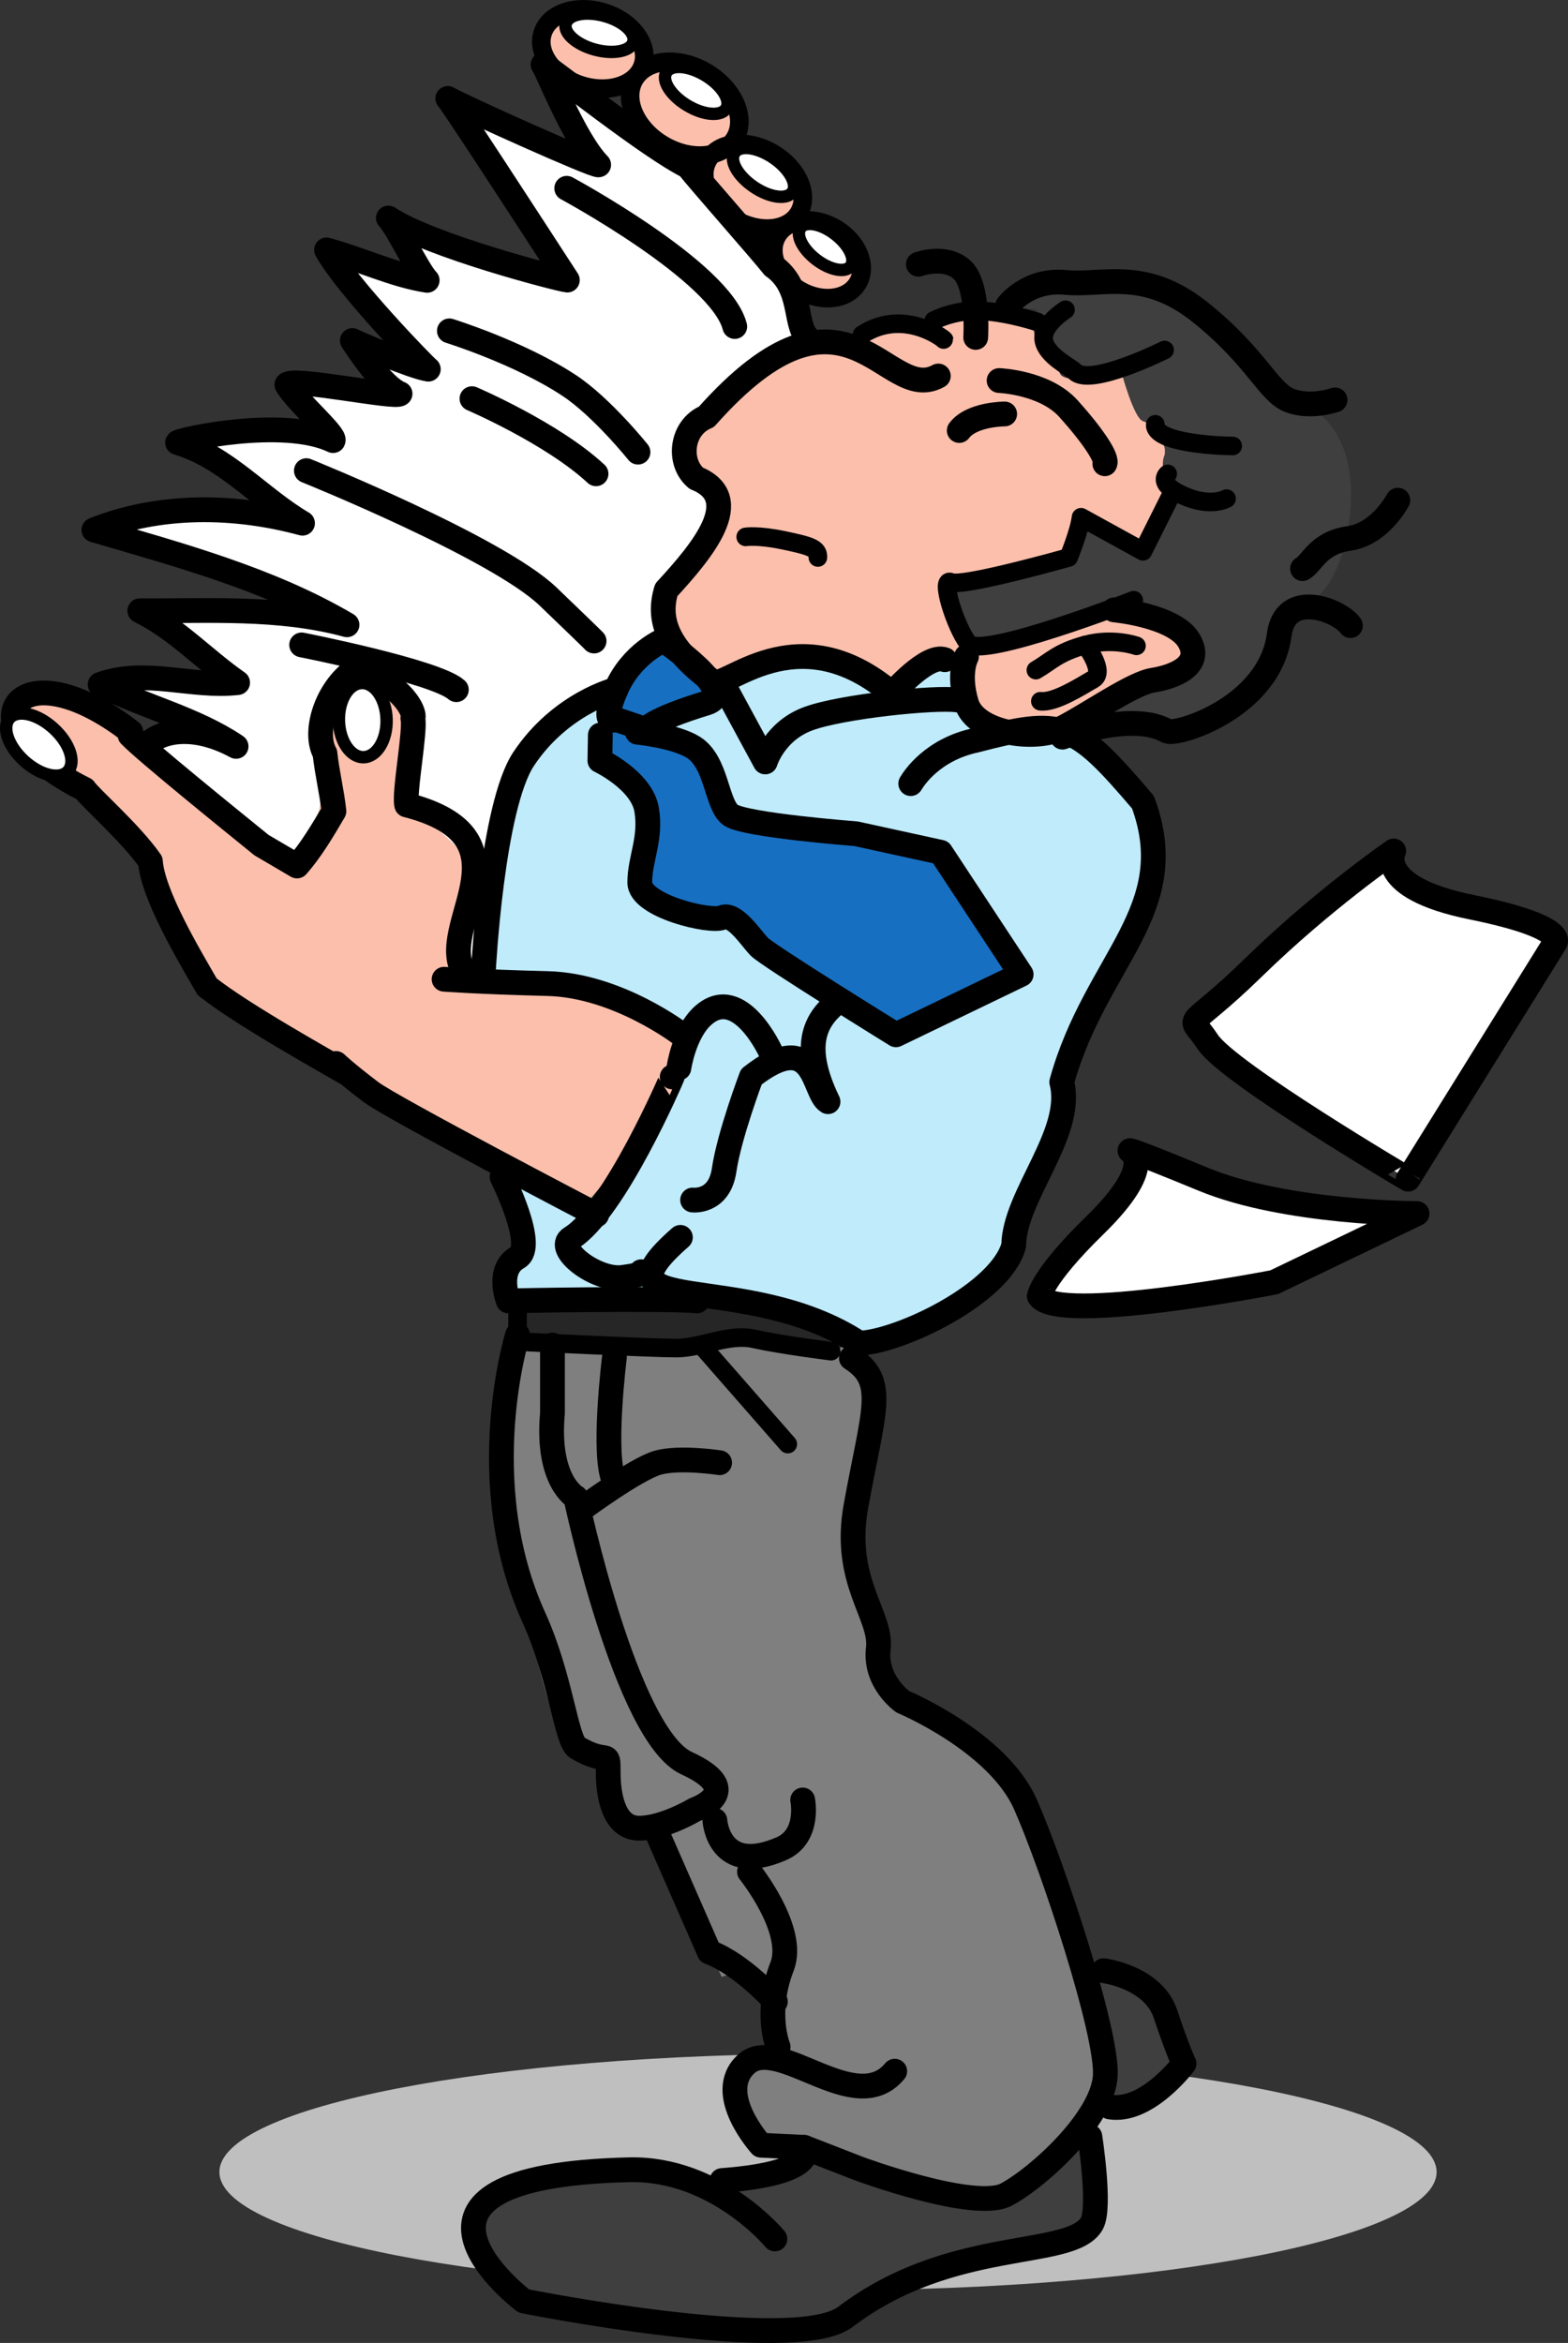
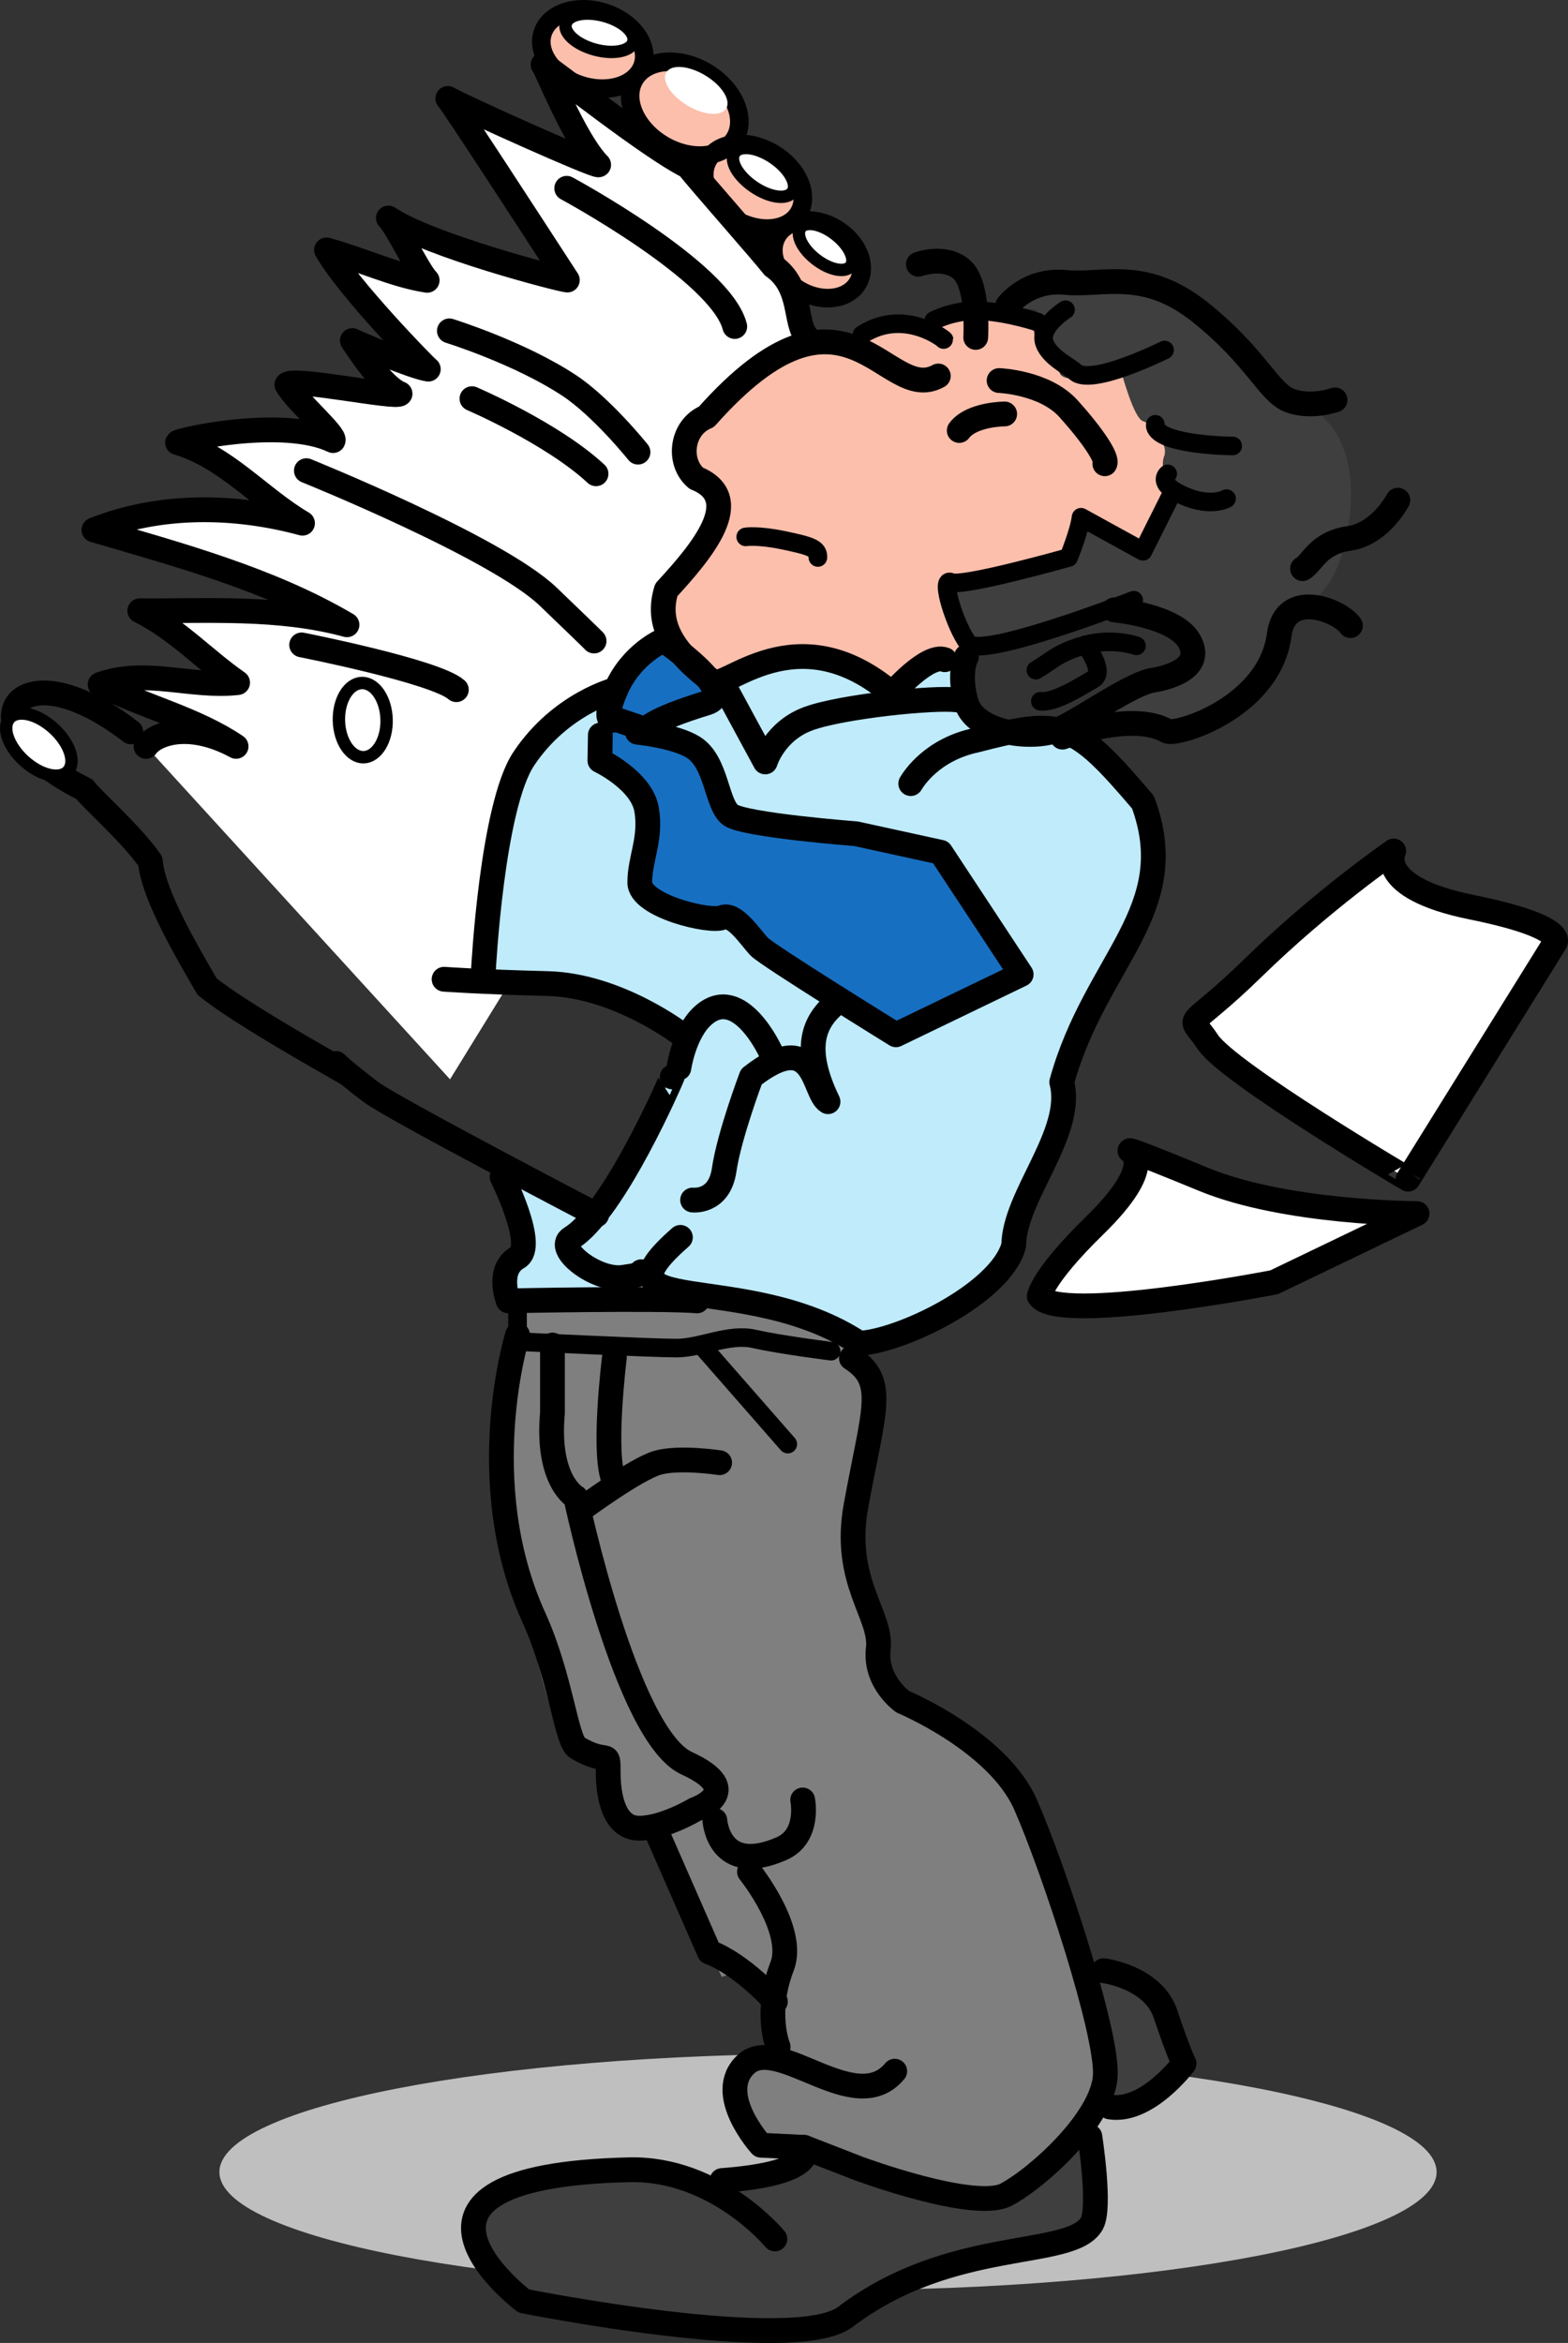
<svg xmlns="http://www.w3.org/2000/svg" width="124.08" height="185.324">
  <rect width="100%" height="100%" fill="#333333" stroke="none" />
  <path fill="#fff" d="M11.557 59.041c.691-.996 3.363-2.043 7.125-.004-3.254-2.195-7.254-3.125-10.758-4.898 3.598-1.293 7.227.27 10.879-.145-2.621-1.824-4.871-4.281-7.742-5.684 5.379.036 11.008-.355 16.398 1.11-6.125-3.602-13.246-5.512-20.027-7.504 5.187-2.067 11.117-1.996 16.508-.531-3.38-1.989-6.036-5.235-9.891-6.38.121-.21 8.348-2.046 12.309-.156.246-.425-2.97-3.167-3.657-4.421.375-.633 8.711 1.136 8.957.714-1.39-.53-3.48-3.75-3.777-4.207.211.122 4.707 2.067 6.012 2.266-.211-.125-6.387-6.465-8.055-9.434 2.695.73 5.356 2.008 7.965 2.407-.719-.707-2.352-4.223-3.07-4.93 3.254 2.195 13.617 4.871 14.164 4.91-2.985-4.594-9.25-14.242-9.461-14.367 1.054.621 11.812 5.46 11.937 5.25-1.953-2-4.187-7.8-4.398-7.926.844.496 8.387 6.524 11.469 8.051.808 1.043 5.945 6.86 6.753 7.902 2.348 1.649 1.63 4.508 2.657 5.59l1.172 10.996-29.414 47.723L11.557 59.04" />
  <path fill="#bfbfbf" d="M65.522 181.154c26.597 0 48.16-4.187 48.16-9.351 0-5.168-21.563-9.356-48.16-9.356-26.598 0-48.16 4.188-48.16 9.356 0 5.164 21.562 9.351 48.16 9.351" />
  <path fill="#fbbfac" d="m75.744 24.986-2.449.735s-3.676-.489-4.656.246c-.98.734-1.715 1.222-1.715 1.222s-1.957-.976-3.43-.242c-1.468.735-9.8 6.86-9.554 8.574.246 1.715 2.695 3.43 2.695 3.43s.246 3.43-.98 4.656c-1.223 1.223-4.165 3.184-3.676 4.899.492 1.715 3.187 5.144 3.922 5.39.734.247 2.203-1.96 6.125-1.96 3.918 0 8.328 2.449 8.328 2.449l6.37-2.938-1.714-4.656 9.066-2.695 1.715-2.942 4.653 2.696 2.207-4.164s-.98-2.696-.493-3.676c.493-.98-2.691-4.653-2.691-5.88 0-1.226-5.39.735-5.637-.734-.246-1.468-1.226-3.675-1.226-3.675l-6.86-.735" />
  <path fill="#bfebfb" d="M47.08 54.877s-5.144 1.715-6.37 5.633c-1.223 3.922-2.692 17.152-2.692 17.152s6.367-.98 11.023 1.223c4.653 2.207 5.88 3.187 5.88 3.187s-8.329 14.946-8.575 14.207c-.246-.734-5.32-3.656-5.32-3.656l-.559 10.2s10.043-.419 13.227-.419c3.187 0 13.476 3.676 14.457 3.922.98.246 9.554-3.676 10.78-5.39 1.223-1.715 2.696-7.106 2.696-7.106l2.203-5.633.246-3.922s9.801-14.21 7.106-19.597c-2.695-5.39-9.067-7.352-9.067-7.352s-5.39 1.227-4.164.488c1.223-.734-1.96-1.468-1.96-2.203V52.67s0-2.203-3.184-.488c-3.188 1.714-2.453 2.203-2.453 2.203s-4.899-2.938-6.614-2.696c-1.714.247-5.144 1.227-5.144 1.227l-6.617 4.164s3.922 1.961 4.656 4.902c.734 2.938 1.469 2.938 1.469 2.938l16.418 2.695 6.125 9.801-9.313 4.41s-12.492-7.351-12.738-8.086c-.246-.734-5.145-.242-6.617-2.203-1.469-1.96-.242-4.656-.735-6.371-.488-1.715-2.203-3.43-2.937-4.164-.738-.734.242-3.922.242-3.922l-1.469-2.203" />
-   <path fill="#fbbfac" d="M1.022 55.857s.98 4.41 3.43 5.391c2.449.977 6.859 4.898 7.105 5.879.246.98 2.695 9.309 4.656 10.777C18.17 79.377 46.1 95.544 46.1 95.544s8.086-9.308 8.086-11.269c0-1.96-4.41-5.879-7.594-6.125-3.188-.246-10.535-.98-10.535-.98s1.222-6.613.976-8.574c-.242-1.961-5.386-5.145-5.386-5.145l.246-8.086-3.922-2.449s-2.45 4.898-2.45 8.82c0 3.918-2.449 6.614-2.449 6.614l-12.496-9.31s-3.183-3.676-5.39-3.918c-2.203-.246-4.164.734-4.164.734m75.703-4.409s-1.469 3.43.492 5.145c1.957 1.715 7.348 2.203 8.328.734.98-1.469 3.184-2.941 5.637-3.43 2.449-.492 4.41-.734 3.672-1.96-.735-1.223-3.43-3.676-5.145-3.918-1.715-.247-12.984 3.43-12.984 3.43" />
  <path fill="#3f3f3f" d="m81.381 22.78-1.96 1.472 2.694.246s-1.468 2.45 1.715 3.918c3.184 1.469 4.899.98 4.899.98s.98 3.676 1.715 3.918c.738.247 1.96 1.227 1.714 2.696-.242 1.472.493 3.676.493 3.676l-2.207 4.164-4.653-2.696-.98 2.453-9.801 3.184 1.715 4.656 12.984-3.43s4.41 1.223 4.41 2.696c0 1.469-1.222 2.45-2.937 3.183-1.715.735-4.41 2.45-4.41 2.45l6.367 1.468s5.39-1.714 6.617-4.652c1.223-2.941 2.695-4.41 4.41-5.883 1.715-1.468 2.203-4.164 2.203-4.164s2.262-7.48-2.449-10.777c-2.45-1.715-6.371-5.88-7.594-7.106-1.226-1.226-8.82-3.187-9.554-3.187-.739 0-5.391.734-5.391.734" />
  <path fill="#176fc1" d="M52.225 50.467s-3.184 2.695-3.676 4.164a178.416 178.416 0 0 0-1.223 3.922s.735 2.449 2.203 3.672c1.473 1.226 1.715 5.636 1.227 6.617-.488.98-.246 3.43 3.184 3.676 3.43.242 4.41.488 4.41.488s11.027 9.308 11.762 9.066c.734-.246 10.535-4.656 10.535-4.656l-6.125-9.8s-15.68-1.47-16.418-2.696c-.735-1.223-1.715-4.899-2.696-5.39-.976-.489-4.164-1.958-4.164-1.958l4.657-1.96s.734-.981 0-1.716c-.735-.734-3.676-3.43-3.676-3.43" />
  <path fill="#7f7f7f" d="M41.69 104.123s-3.2 11.41-1.891 15.984c1.305 4.575 3.594 16.66 4.898 17.313 1.309.652 3.266 2.285 3.266 2.285s-.324 4.246.98 4.574c1.31.328 2.614 0 2.614 0l5.555 12.086s2.613-.98 3.265.653c.652 1.636.98 5.23.98 5.23s-3.265.652-3.265 2.285 2.285 5.88 2.285 5.88l2.942-.653s11.757 4.898 14.046 4.246c3.649-1.043 10.125-7.258 10.125-10.781 0-2.938-6.859-22.211-9.472-24.825-2.614-2.613-6.86-2.613-7.84-4.902-.98-2.285.652-1.957-.652-4.898-1.309-2.942-1.633-2.942-1.633-5.88 0-2.94 1.957-7.187 1.304-11.433-.652-4.246-.328-7.84-11.105-8.492-10.781-.656-16.66 0-16.66 0" />
  <path fill="#3f3f3f" d="m62.99 170.74-5.878 1.957s-9.149-2.285-13.067-.976c-3.922 1.304-6.535 1.957-6.535 3.918 0 1.96 3.594 6.535 3.594 6.535s20.254 3.594 23.52 2.285c3.269-1.305 5.554-3.594 8.167-4.574 2.613-.98 12.086-1.957 13.067-2.938.98-.98.328-9.148.328-9.148s-4.574 7.187-7.188 6.535c-2.613-.656-16.008-3.594-16.008-3.594m24.829-3.922s2.285.328 3.59-.98c1.308-1.305 1.96-2.938 1.96-2.938s-1.304-4.574-2.613-5.226c-1.305-.656-3.918-1.309-3.918-1.309" />
-   <path fill="#262626" d="M40.776 103.201v2.45s5.394 1.226 8.824 1.226c3.426 0 6.86-1.469 8.574-1.227 1.715.246 7.102.98 7.84.98.734 0 1.957-.241 0-1.468-1.961-1.227-12.32-2.758-12.32-2.758l-12.918.797" />
  <path fill="#fbbfac" d="M46.154 6.674c2.278.61 4.485-.238 4.93-1.899.445-1.66-1.035-3.504-3.312-4.117-2.274-.61-4.48.242-4.926 1.903-.45 1.66 1.035 3.5 3.308 4.113m7.024 5.73c2.336.63 4.672-.508 5.219-2.535.543-2.027-.907-4.183-3.246-4.812-2.336-.63-4.672.507-5.215 2.539-.547 2.027.906 4.183 3.242 4.808m10.684 11.102c2.027.547 4.035-.36 4.48-2.02.45-1.66-.836-3.449-2.863-3.996-2.032-.543-4.04.36-4.485 2.02-.445 1.66.84 3.449 2.868 3.996m-4.879-5.836c1.964.527 3.921-.39 4.37-2.047.446-1.664-.788-3.437-2.753-3.965-1.969-.531-3.926.387-4.371 2.047-.45 1.66.785 3.434 2.754 3.965" />
  <path fill="none" stroke="#000" stroke-linecap="round" stroke-linejoin="round" stroke-width="1.96" d="M74.252 29.74c-4.223 2.348-7.195-9.332-18.351 3.23-1.997.817-2.325 3.587-.801 4.86 3.933 1.598.496 5.715-2.375 8.832-.696 2.29-.008 4.54 3.644 7.234.903.864 6.633-5.503 14.23.98 0 0 2.79-3.233 4.165-2.694m-2.695 9.8c.25-.425 1.714-2.695 5.148-3.43 6.844-1.769 7.707-1.585 13.227 4.9 3.187 8.573-3.75 12.487-6.426 22.14 1.047 4.023-3.754 8.972-3.801 12.922-1.02 3.808-9.027 7.617-12.223 7.73-9.02-5.926-21.68-1.77-14.152-8.371" />
  <path fill="none" stroke="#000" stroke-linecap="round" stroke-linejoin="round" stroke-width="1.96" d="M66.295 79.232c-1.93 1.512-2.836 3.633-.773 7.91-1.22-.714-.926-6-6.067-1.968 0 0-1.746 4.605-2.152 7.37-.383 2.634-2.496 2.376-2.496 2.376" />
  <path fill="none" stroke="#000" stroke-linecap="round" stroke-linejoin="round" stroke-width="1.47" d="M74.67 26.857c.465.329-2.926-2.675-6.457-.382" />
  <path fill="none" stroke="#000" stroke-linecap="round" stroke-linejoin="round" stroke-width="1.96" d="M63.854 26.654c-1.028-1.082-.309-3.941-2.657-5.59-.808-1.043-5.945-6.859-6.753-7.902-3.082-1.527-10.625-7.555-11.47-8.05.212.124 2.446 5.925 4.4 7.925-.126.211-10.884-4.629-11.938-5.25.21.125 6.476 9.774 9.46 14.367-.546-.039-10.91-2.715-14.163-4.91.718.707 2.351 4.223 3.07 4.93-2.61-.399-5.27-1.676-7.965-2.406 1.668 2.968 7.844 9.308 8.055 9.433-1.305-.2-5.801-2.144-6.012-2.265.297.457 2.387 3.675 3.777 4.207-.246.421-8.582-1.348-8.957-.715.688 1.254 3.903 3.996 3.657 4.422-3.961-1.891-12.188-.055-12.309.156 3.855 1.144 6.512 4.39 9.89 6.379-5.39-1.465-11.32-1.535-16.507.531 6.781 1.992 13.902 3.902 20.027 7.504-5.39-1.465-11.02-1.074-16.398-1.11 2.87 1.403 5.12 3.86 7.742 5.684-3.652.414-7.281-1.148-10.879.145 3.504 1.773 7.504 2.703 10.758 4.898-3.762-2.039-6.434-.992-7.125.004" />
-   <path fill="none" stroke="#000" stroke-linecap="round" stroke-linejoin="round" stroke-width="1.96" d="M36.545 76.576c-1.672-3.746 5.531-10.36-4.363-12.906-.235-.895.722-5.957.488-6.848.168-.281-.262-1.535-2.058-2.804-1.454-1.293-1.649-.903-2.833-.836-2.042 1.632-2.96 4.793-2.066 6.402.18 1.621.531 2.96.711 4.582-.824 1.406-1.816 3.094-2.922 4.332l-2.812-1.652c-2.633-2.137-9.2-7.446-10.399-8.692" />
  <path fill="none" stroke="#000" stroke-linecap="round" stroke-linejoin="round" stroke-width="1.96" d="M10.354 57.889c-9.153-7.09-13.59-.375-3.672 4.539.418.644 3.676 3.484 5.219 5.699.191 2.64 3.03 7.39 4.492 9.922 2.781 2.21 9.488 5.933 10.894 6.762" />
  <path fill="none" stroke="#000" stroke-linecap="round" stroke-linejoin="round" stroke-width="1.47" d="M73.893 25.357s1.672-.91 3.86-.761c2.183.144 4.362.879 4.362.879M59.01 42.467s.98-.16 3.055.281c2.023.43 2.703.617 2.656 1.348M52.49 11.478c2.196 1.29 4.735 1.047 5.672-.546.934-1.59-.09-3.926-2.285-5.22-2.195-1.288-4.734-1.042-5.668.548-.937 1.593.086 3.93 2.281 5.218zm0 0" />
  <path fill="none" stroke="#000" stroke-linecap="round" stroke-linejoin="round" stroke-width="1.47" d="M58.104 17.334c1.984 1.164 4.273.941 5.117-.496.844-1.438-.078-3.547-2.059-4.711-1.98-1.164-4.273-.941-5.117.496-.844 1.434.078 3.543 2.059 4.71zm0 0" />
  <path fill="none" stroke="#000" stroke-linecap="round" stroke-linejoin="round" stroke-width="1.47" d="M63.26 22.947c1.762 1.035 3.828.781 4.621-.566.79-1.348.004-3.274-1.758-4.309-1.758-1.035-3.828-.781-4.617.567-.793 1.343-.004 3.273 1.754 4.308zm0 0" />
  <path fill="none" stroke="#000" stroke-linecap="round" stroke-linejoin="round" stroke-width="1.96" d="M87.428 36.682c.25-.422-.973-2.243-2.863-4.344-1.887-2.106-5.504-2.238-5.504-2.238" />
  <path fill="none" stroke="#000" stroke-linecap="round" stroke-linejoin="round" stroke-width="1.47" d="M46.002 6.752c2.188.691 4.375-.035 4.875-1.625.504-1.586-.867-3.438-3.058-4.129-2.192-.691-4.38.035-4.88 1.625-.503 1.586.868 3.438 3.063 4.129zm0 0" />
  <path fill="#fff" d="M28.78 59.893c1.042-.028 1.855-1.364 1.812-2.98-.043-1.622-.918-2.915-1.961-2.888-1.043.028-1.852 1.36-1.812 2.98.043 1.622.918 2.915 1.96 2.888" />
  <path fill="none" stroke="#000" stroke-linecap="round" stroke-linejoin="round" stroke-width=".98" d="M28.78 59.893c1.042-.028 1.855-1.364 1.812-2.98-.043-1.622-.918-2.915-1.961-2.888-1.043.028-1.852 1.36-1.812 2.98.043 1.622.918 2.915 1.96 2.888zm0 0" />
  <path fill="#fff" d="M47.084 3.928c1.477.394 2.836.12 3.031-.617.2-.739-.836-1.66-2.312-2.055-1.477-.399-2.832-.121-3.031.617-.2.738.836 1.656 2.312 2.055" />
  <path fill="none" stroke="#000" stroke-linecap="round" stroke-linejoin="round" stroke-width=".98" d="M47.084 3.928c1.477.394 2.836.12 3.031-.617.2-.739-.836-1.66-2.312-2.055-1.477-.399-2.832-.121-3.031.617-.2.738.836 1.656 2.312 2.055zm0 0" />
  <path fill="#fff" d="M54.381 8.338c1.309.789 2.691.894 3.086.242s-.348-1.824-1.656-2.613c-1.309-.79-2.692-.899-3.082-.242-.395.652.343 1.824 1.652 2.613" />
-   <path fill="none" stroke="#000" stroke-linecap="round" stroke-linejoin="round" stroke-width=".98" d="M54.381 8.338c1.309.789 2.691.894 3.086.242s-.348-1.824-1.656-2.613c-1.309-.79-2.692-.899-3.082-.242-.395.652.343 1.824 1.652 2.613zm0 0" />
  <path fill="#fff" d="M59.643 14.78c1.261.859 2.633 1.046 3.066.413.43-.632-.246-1.84-1.512-2.703-1.261-.855-2.636-1.043-3.066-.41-.43.633.246 1.84 1.512 2.7" />
  <path fill="none" stroke="#000" stroke-linecap="round" stroke-linejoin="round" stroke-width=".98" d="M59.643 14.78c1.261.859 2.633 1.046 3.066.413.43-.632-.246-1.84-1.512-2.703-1.261-.855-2.636-1.043-3.066-.41-.43.633.246 1.84 1.512 2.7zm0 0" />
  <path fill="#fff" d="M64.572 20.521c1.09.844 2.317 1.086 2.739.54.422-.547-.121-1.672-1.211-2.516-1.09-.844-2.32-1.086-2.738-.54-.422.548.117 1.673 1.21 2.516" />
  <path fill="none" stroke="#000" stroke-linecap="round" stroke-linejoin="round" stroke-width=".98" d="M64.572 20.521c1.09.844 2.317 1.086 2.739.54.422-.547-.121-1.672-1.211-2.516-1.09-.844-2.32-1.086-2.738-.54-.422.548.117 1.673 1.21 2.516zm0 0" />
  <path fill="#fff" stroke="#000" stroke-linecap="round" stroke-linejoin="round" stroke-width="1.96" d="M110.287 67.31s-1.535 2.883 6.16 4.446c7.7 1.562 6.602 2.82 6.602 2.82l-11.625 18.695S97.19 84.877 95.572 82.412c-1.62-2.465-1.894-.508 3.61-5.879 5.504-5.37 11.105-9.222 11.105-9.222M89.428 91.03s-.586-.384 5.805 2.25c6.554 2.702 16.902 2.71 16.902 2.71l-11.309 5.434s-17.125 3.328-18.586 1.101c.012.02.149-1.46 4.38-5.586 4.964-4.847 2.808-5.91 2.808-5.91" />
  <path fill="none" stroke="#000" stroke-linecap="round" stroke-linejoin="round" stroke-width="1.96" d="M24.244 37.228s15.11 6.094 19.141 9.97c4.035 3.874 3.625 3.51 3.625 3.51M35.56 26.17s5.56 1.726 9.493 4.328c2.582 1.707 5.434 5.266 5.434 5.266m-13.141-4.231s6.367 2.73 9.82 5.942M23.87 51.01s10.605 2.09 12.242 3.543m8.734-39.66s12.183 6.574 13.297 10.933m21.605-1.668s1.582-2.11 4.551-1.82c2.965.293 6.238-1.195 10.691 2.37 4.457 3.563 5.399 6.356 7.09 6.978 1.692.625 3.567-.055 3.567-.055M88.158 48.24s4.786.442 5.938 2.442c1.156 2.004-1.277 2.87-2.867 3.12s-4.996 2.657-7.153 3.77c-2.16 1.11-6.886.43-7.597-1.96-.711-2.391 0-3.676 0-3.676" />
  <path fill="none" stroke="#000" stroke-linecap="round" stroke-linejoin="round" stroke-width="1.96" d="M84.076 58.307s5.485-2.079 8.27-.485c.715.41 8.113-1.836 8.879-7.601.492-3.676 4.808-1.938 5.637-.735m-3.79-4.508c.801-.46 1.227-2.039 3.688-2.39 2.465-.356 3.855-3.024 3.855-3.024M48.748 54.533s-4.363 1.078-7.304 5.488c-2.512 3.77-3.184 16.66-3.184 16.66m22.734 6.539s-2.441-5.394-5.297-2.945c-1.57 1.34-1.976 4.203-1.976 4.203m-.527.704S48.647 95.799 45.2 97.92c-1.367.84 1.965 3.398 4.067 3.121 2.105-.281 1.476-.45 1.476-.45m3.185-18.765s-5.043-3.89-10.586-4.027c-5.547-.14-8.2-.344-8.2-.344" />
  <path fill="none" stroke="#000" stroke-linecap="round" stroke-linejoin="round" stroke-width="1.96" d="M47.217 96.092s-16.2-8.45-17.855-9.707c-2.075-1.574-2.774-2.266-2.774-2.266m25.914-33.48s-2.508 1.035-3.754 3.894c-1.32 3.028.035 2.38.035 2.38l2.325.792s.37-.746 4.793-2.094c2.695-.82-3.399-4.972-3.399-4.972zm-2.062 7.277s2.968.289 4.418 1.187c1.886 1.168 1.82 4.547 2.957 5.364 1.132.808 9.918 1.48 9.918 1.48l6.707 1.465 6.367 9.66-9.91 4.778s-10.153-6.278-10.813-6.965c-.66-.684-1.972-2.73-2.93-2.309-.957.418-6.519-.91-6.527-2.77-.008-1.863.934-3.472.54-5.777-.4-2.304-3.696-3.867-3.696-3.867l.035-2.02M77.21 26.69s.269-4.153-1.098-5.368c-1.348-1.195-3.438-.418-3.438-.418" />
  <path fill="none" stroke="#000" stroke-linecap="round" stroke-linejoin="round" stroke-width="1.47" d="M89.932 51.084s-1.852-.664-4.043-.07c-2.188.593-2.715 1.297-3.918 1.992" />
  <path fill="none" stroke="#000" stroke-linecap="round" stroke-linejoin="round" stroke-width="1.47" d="M85.889 51.014s1.629 2.129.629 2.703c-1.004.578-3.047 1.89-4.192 1.75m10.324-16.27-2.206 4.41-4.899-2.695c-.14 1.145-.98 3.184-.98 3.184s-8.407 2.375-9.309 1.96c-.906-.413.36 3.547 1.363 4.833 1.008 1.285 13.098-3.414 13.098-3.414" />
  <path fill="none" stroke="#000" stroke-linecap="round" stroke-linejoin="round" stroke-width="1.96" d="M67.373 107.424c2.86 1.844 1.758 4.023.364 11.687-1.094 5.989 2.078 8.66 1.765 11.29-.312 2.632 1.934 4.202 1.934 4.202s7.515 3.13 9.722 8.145c2.207 5.016 6.477 17.98 6.309 21.406-.168 3.426-5.305 8.078-7.824 9.426-2.516 1.348-11.672-2.047-11.672-2.047l-4.332-1.683-3.426-.168s-3.723-4.11-1.156-6.434c2.566-2.328 8.617 4.348 11.746.578m-31.074-70.73s2.761 5.492 1.226 6.37c-1.715.981-.734 3.43-.734 3.43s11.758-.246 14.945 0m2.204-48.511 3.187 5.883s.734-2.454 3.43-3.43c2.695-.98 10.042-1.715 11.757-1.473" />
  <path fill="none" stroke="#000" stroke-linecap="round" stroke-linejoin="round" stroke-width="1.47" d="M84.319 24.498s-1.957 1.223-1.715 2.45c.246 1.222 2.066 2.062 2.453 2.448 1.222 1.227 7.101-1.714 7.101-1.714m-.734 5.878s-.242.735 1.715 1.227c1.96.488 4.41.488 4.41.488m-5.145 2.207s-.98.735 1.227 1.715c2.203.98 3.43.242 3.43.242" />
  <path fill="#fff" d="M5.377 60.998c.645-.71.137-2.223-1.137-3.383-1.273-1.16-2.828-1.527-3.472-.82-.645.71-.133 2.223 1.14 3.383 1.274 1.16 2.825 1.523 3.47.82" />
  <path fill="none" stroke="#000" stroke-linecap="round" stroke-linejoin="round" stroke-width=".98" d="M5.377 60.998c.645-.71.137-2.223-1.137-3.383-1.273-1.16-2.828-1.527-3.472-.82-.645.71-.133 2.223 1.14 3.383 1.274 1.16 2.825 1.523 3.47.82zm0 0" />
  <path fill="none" stroke="#000" stroke-linecap="round" stroke-linejoin="round" stroke-width="1.47" d="M41.514 106.143s10.043.488 12.004.488c1.96 0 4.152-1.172 6.125-.735 2.203.493 6.125.98 6.125.98" />
  <path fill="none" stroke="#000" stroke-linecap="round" stroke-linejoin="round" stroke-width="1.96" d="M46.1 119.31s4.234-3.124 5.949-3.613c1.715-.488 4.898 0 4.898 0" />
  <path fill="none" stroke="#000" stroke-linecap="round" stroke-linejoin="round" stroke-width="1.47" d="M40.955 105.592v-1.961" />
  <path fill="none" stroke="#000" stroke-linecap="round" stroke-linejoin="round" stroke-width="1.96" d="M79.502 32.744s-2.613 0-3.594 1.309m10.336 134.945s.875 5.598.157 6.879c-1.614 2.863-11.067.969-19.497 7.379-3.996 3.039-25.449-1.25-25.449-1.25s-13.18-9.903 8.36-10.383c6.875-.152 11.504 5.473 11.504 5.473m-4.75-33.106s.273 4.43 5.285 2.227c2.246-.989 1.664-3.844 1.664-3.844" />
  <path fill="none" stroke="#000" stroke-linecap="round" stroke-linejoin="round" stroke-width="1.47" d="m55.479 106.389 6.86 7.836" />
  <path fill="none" stroke="#000" stroke-linecap="round" stroke-linejoin="round" stroke-width="1.96" d="M63.639 169.85s1.371 2.03-6.508 2.625m2.179-24.422s3.7 4.597 2.579 7.484c-1.43 3.684-.313 6.363-.313 6.363m-20.621-56.308s-3.605 11.574 1.293 22.355c2.153 4.735 2.547 9.758 3.43 10.29 2.45 1.468 2.45 0 2.45 1.96 0 1.957.491 4.41 2.448 4.41 1.961 0 4.41-1.472 4.41-1.472s4.204-1.446-.648-3.668c-4.797-2.196-8.777-21.035-8.777-21.035s-2.332-1.266-1.844-6.657v-5.386" />
  <path fill="none" stroke="#000" stroke-linecap="round" stroke-linejoin="round" stroke-width="1.96" d="m52.049 145.096 4.082 9.308c2.613.98 5.227 3.922 5.227 3.922m25.968-2.449s3.922.488 4.903 3.43c.98 2.941 1.468 3.918 1.468 3.918s-2.941 3.921-5.878 3.43m-39.199-59.29s-.981 7.844 0 9.801" />
</svg>